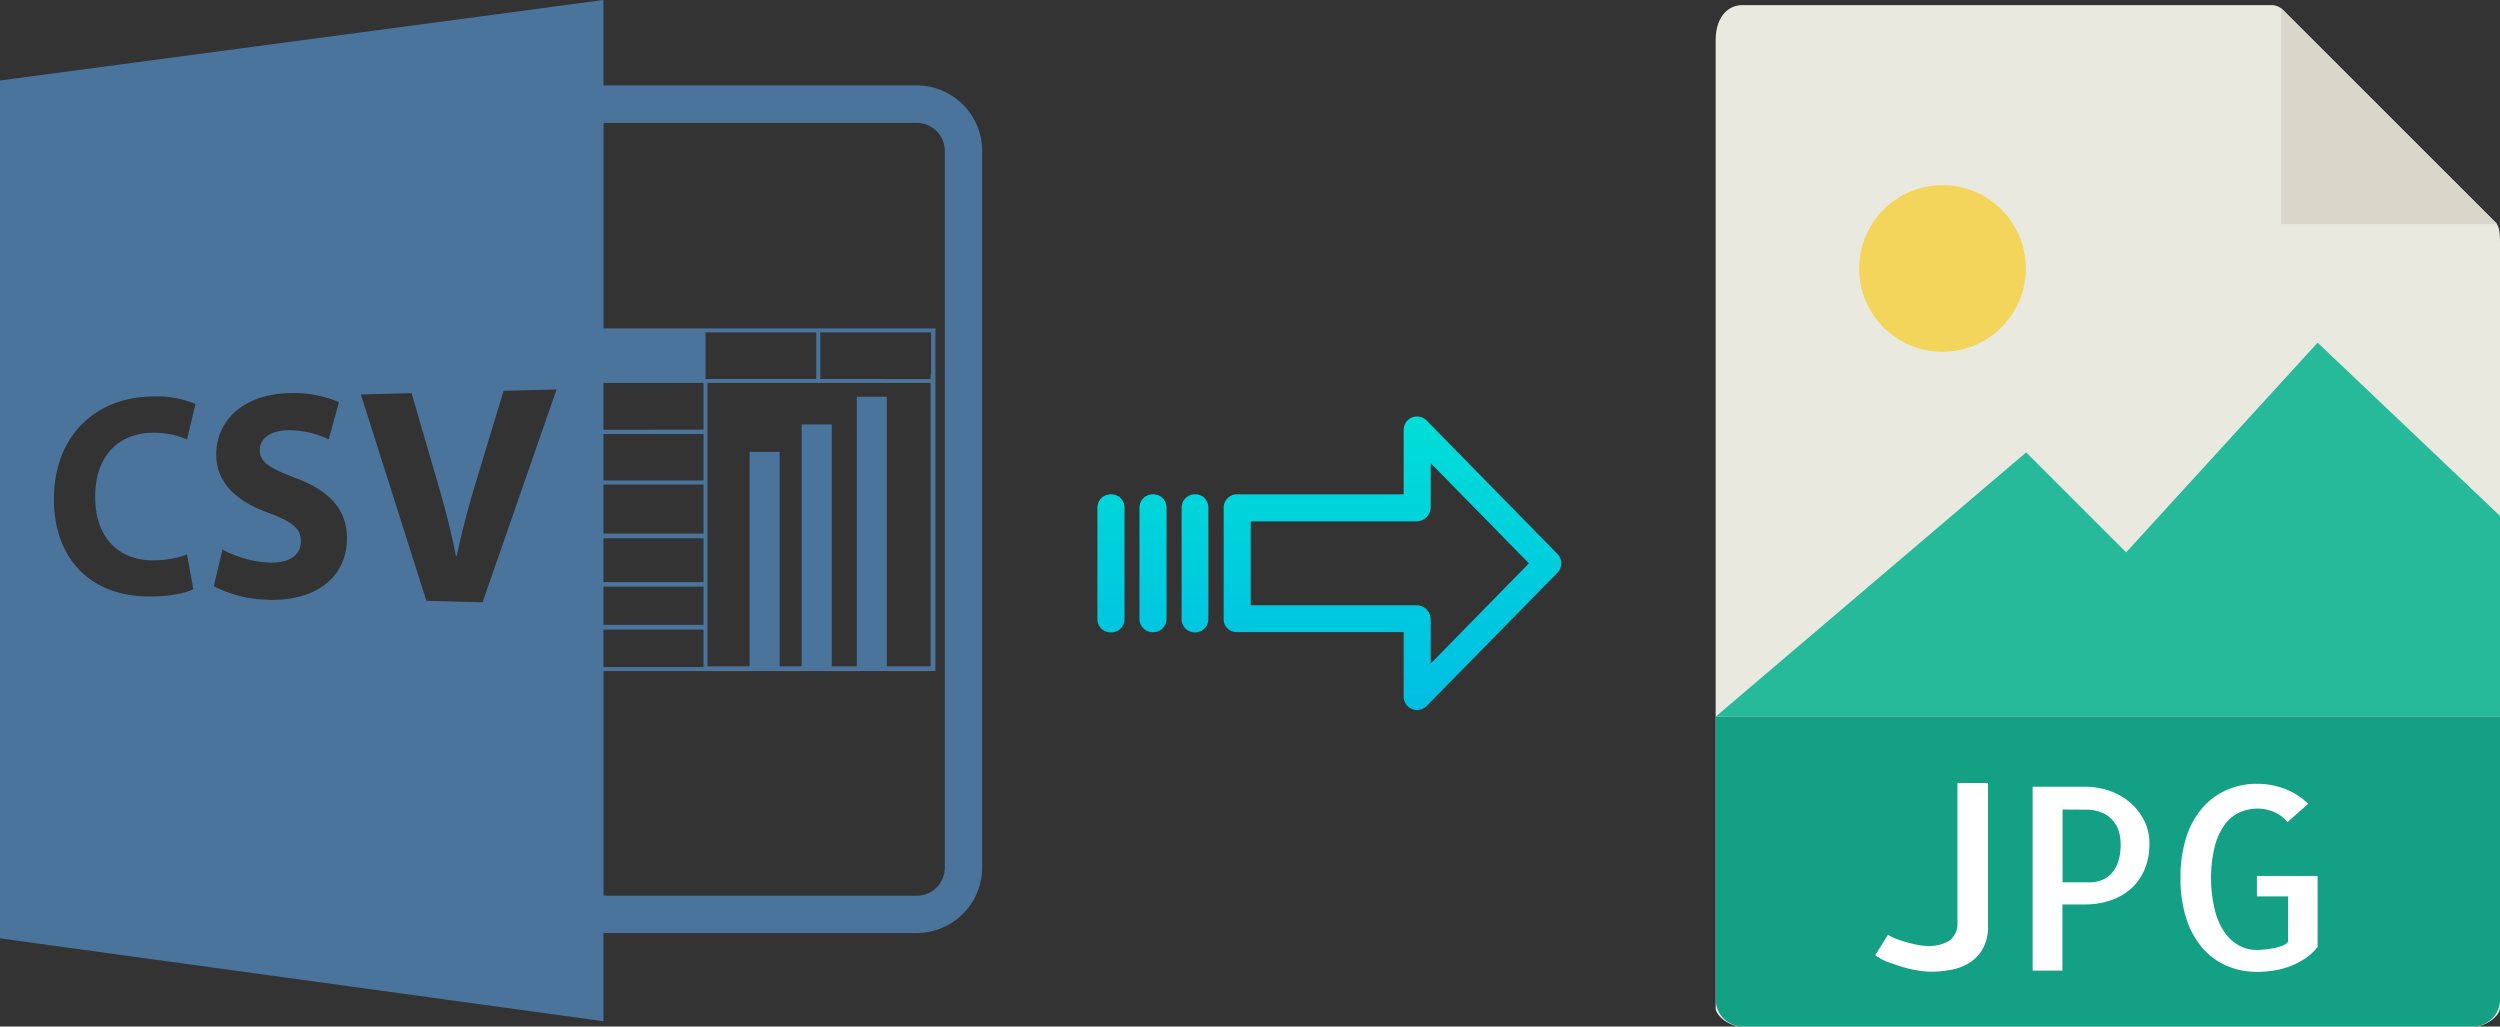
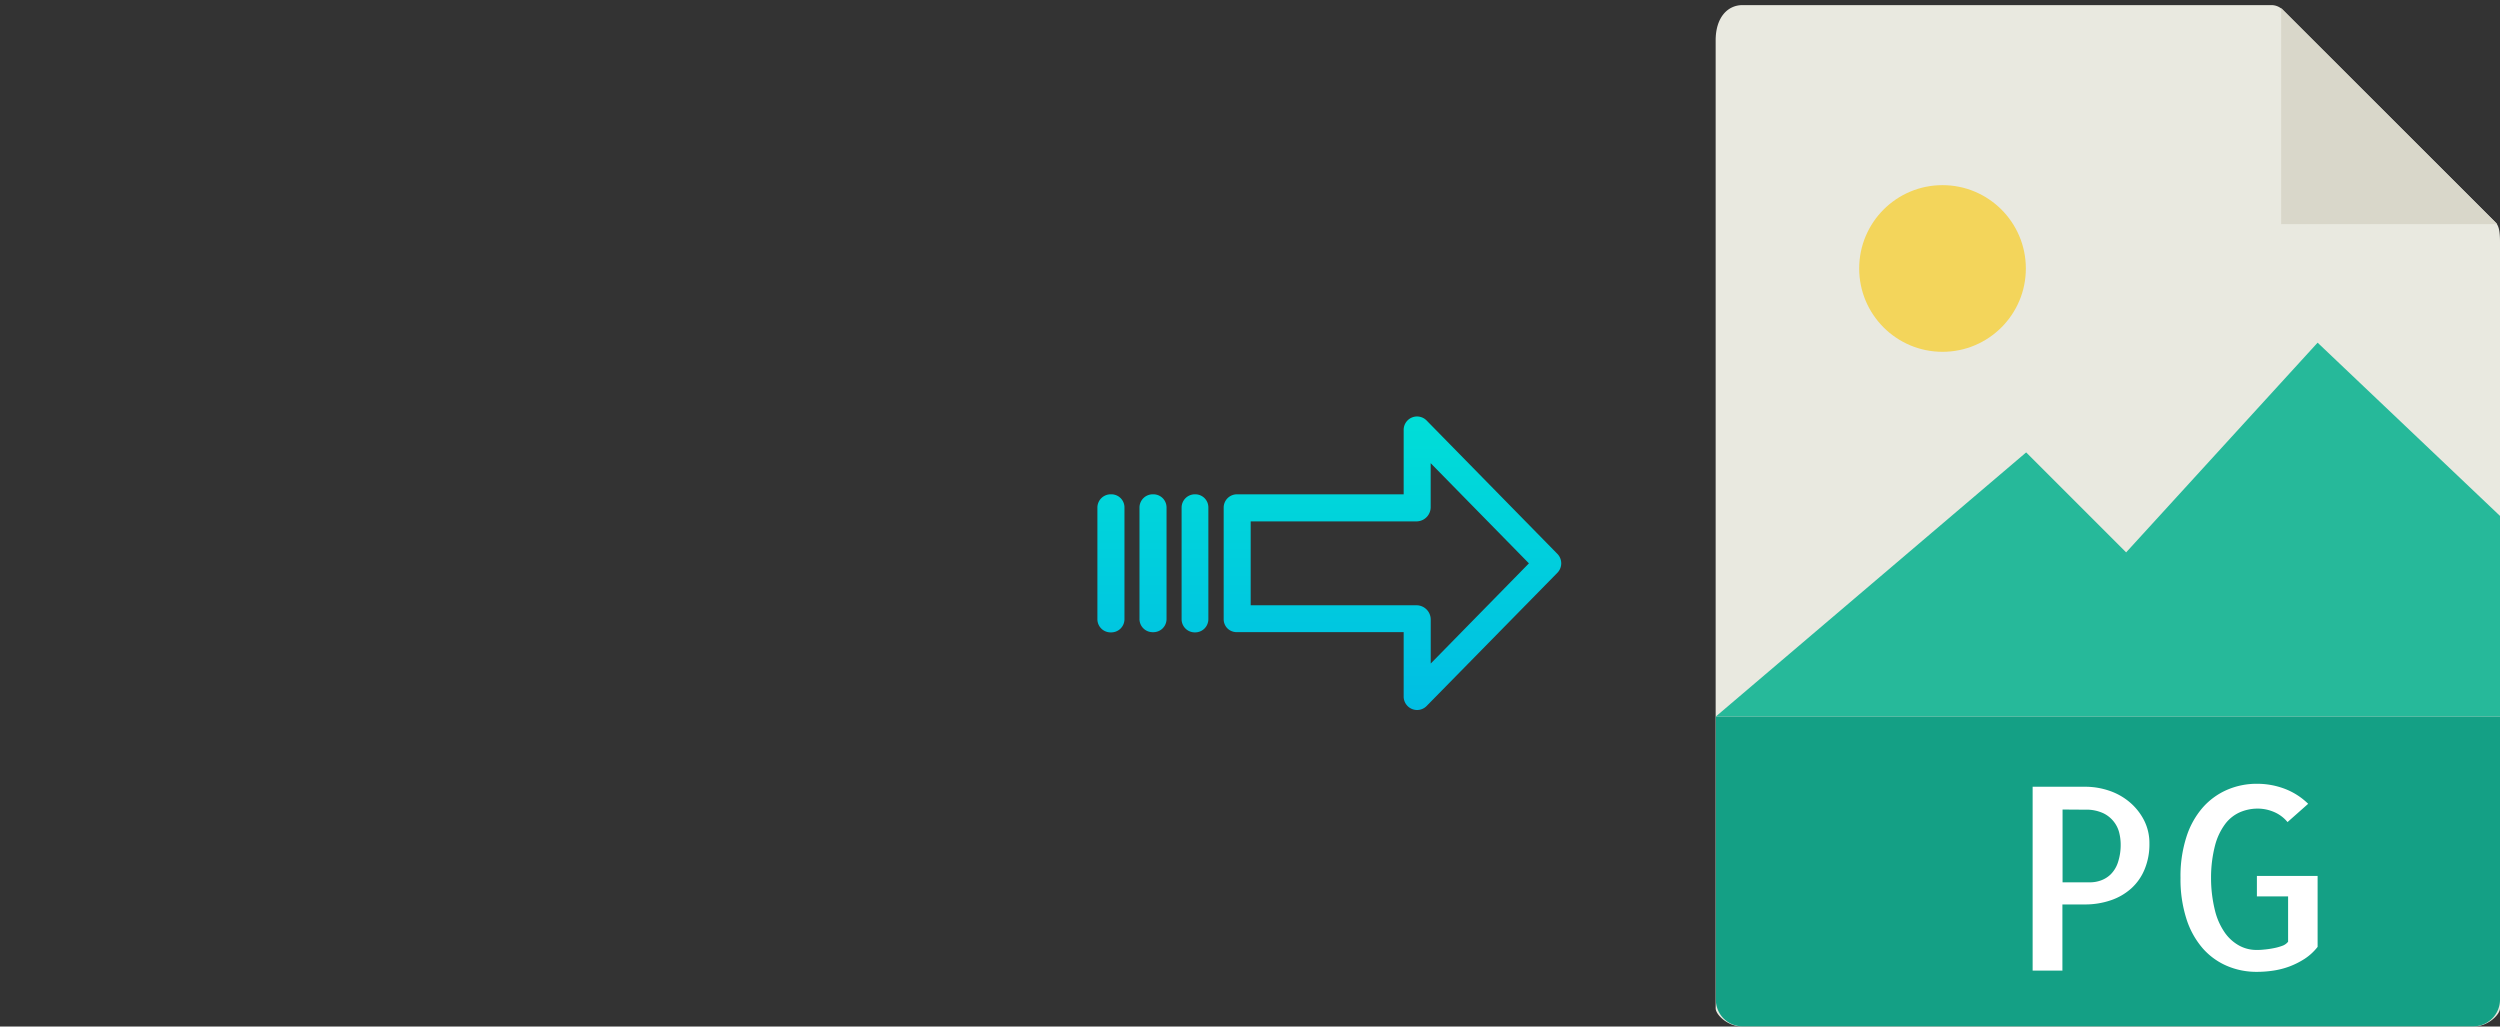
<svg xmlns="http://www.w3.org/2000/svg" xmlns:xlink="http://www.w3.org/1999/xlink" viewBox="0 0 489.61 201.04">
  <rect x="0" y="0" width="489.61" height="201.04" fill="#333333" stroke="none" />
  <defs>
    <style>.cls-1{fill:#e9e9e0;}.cls-2{fill:#d9d7ca;}.cls-3{fill:#f3d55b;}.cls-4{fill:#26b99a;}.cls-5{fill:#14a085;}.cls-6{fill:#fff;}.cls-7{fill:#4a749b;}.cls-8{fill:url(#linear-gradient);}.cls-9{fill:url(#linear-gradient-2);}.cls-10{fill:url(#linear-gradient-3);}.cls-11{fill:url(#linear-gradient-4);}</style>
    <linearGradient id="linear-gradient" x1="272.7" y1="137.18" x2="272.7" y2="17.98" gradientTransform="matrix(1, 0, 0, -1, 0, 188.67)" gradientUnits="userSpaceOnUse">
      <stop offset="0" stop-color="#00efd1" />
      <stop offset="1" stop-color="#00acea" />
    </linearGradient>
    <linearGradient id="linear-gradient-2" x1="234.05" y1="137.18" x2="234.05" y2="17.98" xlink:href="#linear-gradient" />
    <linearGradient id="linear-gradient-3" x1="225.8" y1="137.18" x2="225.8" y2="17.98" xlink:href="#linear-gradient" />
    <linearGradient id="linear-gradient-4" x1="217.56" y1="137.18" x2="217.56" y2="17.98" xlink:href="#linear-gradient" />
  </defs>
  <title>csv to jpg</title>
  <g id="Layer_2" data-name="Layer 2">
    <g id="Layer_5_Image" data-name="Layer 5 Image">
      <path class="cls-1" d="M444.91,1H341.26C338.37,1,336,3.38,336,7.92V197.47c0,1.23,2.33,3.57,5.22,3.57H484.38c2.89,0,5.23-2.34,5.23-3.57V47.39c0-2.49-.34-3.29-.92-3.88L447.13,2A3.14,3.14,0,0,0,444.91,1Z" />
      <polygon class="cls-2" points="446.75 1.58 446.75 43.9 489.07 43.9 446.75 1.58" />
      <circle class="cls-3" cx="380.43" cy="52.58" r="16.32" />
      <polygon class="cls-4" points="336.04 140.32 375.32 140.32 489.61 140.32 489.61 101.04 453.89 67.11 416.39 108.18 396.81 88.6 336.04 140.32" />
      <path class="cls-5" d="M484.38,201H341.26a5.22,5.22,0,0,1-5.22-5.23V140.33H489.61v55.48A5.23,5.23,0,0,1,484.38,201Z" />
-       <path class="cls-6" d="M389.34,153.36v28a8.93,8.93,0,0,1-.93,4.27,7.6,7.6,0,0,1-2.49,2.78,10,10,0,0,1-3.58,1.47,20.65,20.65,0,0,1-4.18.42,16.43,16.43,0,0,1-2.51-.23,20.45,20.45,0,0,1-3-.68c-1-.31-2-.66-3-1a10.92,10.92,0,0,1-2.39-1.32l2.49-4a7.64,7.64,0,0,0,1.39.71c.6.24,1.26.47,2,.68s1.47.4,2.25.56a10.93,10.93,0,0,0,2.19.24,7.47,7.47,0,0,0,4.13-1,4,4,0,0,0,1.64-3.39V153.36Z" />
      <path class="cls-6" d="M403.94,190.08h-5.86v-36h10.35a14.53,14.53,0,0,1,4.54.74,12.23,12.23,0,0,1,4,2.19,11.51,11.51,0,0,1,2.88,3.54,9.84,9.84,0,0,1,1.1,4.67,12.69,12.69,0,0,1-.93,5,10.29,10.29,0,0,1-2.59,3.74,11.49,11.49,0,0,1-4,2.34,15.49,15.49,0,0,1-5.17.83h-4.35v13Zm0-31.54V172.8h5.37a6.28,6.28,0,0,0,2.13-.37,5.28,5.28,0,0,0,1.93-1.2,5.87,5.87,0,0,0,1.41-2.32,10.87,10.87,0,0,0,.54-3.68,9.41,9.41,0,0,0-.25-2,5.69,5.69,0,0,0-1-2.19,5.84,5.84,0,0,0-2.12-1.76,7.91,7.91,0,0,0-3.61-.71Z" />
      <path class="cls-6" d="M453.89,171.53v13.91a10.54,10.54,0,0,1-2.51,2.32,15.84,15.84,0,0,1-2.93,1.49,15.66,15.66,0,0,1-3.18.83,21,21,0,0,1-3.24.25,14.6,14.6,0,0,1-5.93-1.18,13.25,13.25,0,0,1-4.74-3.46,16.36,16.36,0,0,1-3.17-5.76,25.42,25.42,0,0,1-1.15-8,25.05,25.05,0,0,1,1.15-8,16.26,16.26,0,0,1,3.17-5.74,13.56,13.56,0,0,1,4.76-3.49,14.52,14.52,0,0,1,5.91-1.2,15.18,15.18,0,0,1,5.47,1,13.33,13.33,0,0,1,4.54,2.92L448,161A6.94,6.94,0,0,0,445.3,159a8.08,8.08,0,0,0-3.13-.64,8.77,8.77,0,0,0-3.44.69,7.3,7.3,0,0,0-2.93,2.31,12.17,12.17,0,0,0-2,4.23,25.09,25.09,0,0,0-.78,6.34,26.42,26.42,0,0,0,.76,6.35,13,13,0,0,0,1.95,4.39,8.35,8.35,0,0,0,2.84,2.54,7,7,0,0,0,3.34.83c.36,0,.84,0,1.44-.07a16.38,16.38,0,0,0,1.81-.25,10.72,10.72,0,0,0,1.73-.46,2.5,2.5,0,0,0,1.22-.83v-8.88H442v-4h11.91Z" />
      <g id="Layer_5_Image-2" data-name="Layer 5 Image">
-         <path class="cls-7" d="M118.18,182.73h61.35a12.85,12.85,0,0,0,12.82-12.8V29.56a12.85,12.85,0,0,0-12.84-12.84H118.18V0L0,15.77v168L118.18,200Zm0-59.43h19.6v7.34h-19.6Zm0-.92V114.9h19.6v7.48Zm0-8.39v-8.58h19.6V114Zm0-9.5v-9.6h19.6v9.6Zm0-10.39V85h19.6v9.1Zm0-9.93V75h19.6v9.14Zm.8-60.11h60.55a5.51,5.51,0,0,1,5.5,5.5V169.93a5.51,5.51,0,0,1-5.5,5.5H119a5.29,5.29,0,0,1-.8-.08V131.42h65V73.32h0v-9h-65V24.14a5.29,5.29,0,0,1,.8-.08ZM182.25,75v55.5h-8.57V77.7H167.8v52.8h-4.9V83.13H157V130.5h-4.31v-42h-5.88v42h-8.27V75Zm-21.6-.78V65.1h21.7v8.22h-.09v.92Zm-.79,0H138.17V65.1h21.69v9.12Zm-130,35.51a19,19,0,0,0,6.77-1.13l1.23,6.8c-1.5.76-4.87,1.52-9.21,1.41-12-.32-18.09-8.45-18.09-19,0-12.63,8.29-19.88,18.88-20.15a19.73,19.73,0,0,1,8.85,1.47l-1.66,6.93a16.29,16.29,0,0,0-6.82-1.31c-6.32.11-11.17,4.24-11.17,12.57,0,7.52,4.12,12.32,11.22,12.43Zm22.57,7.71a23.79,23.79,0,0,1-10.55-2.63l1.69-7.2a21,21,0,0,0,9.36,2.58c3.94.06,6-1.6,6-4.18s-1.82-3.88-6.39-5.59C46.35,98.16,42.35,94.6,42.35,89c0-6.59,5.27-11.78,14.17-12a22.67,22.67,0,0,1,9.86,1.75l-2,7.3a17.84,17.84,0,0,0-8-1.78c-3.72.06-5.51,1.83-5.51,3.86,0,2.5,2.12,3.58,7,5.48,6.82,2.57,10.08,6.24,10.08,11.87,0,6.7-5,12.26-15.49,12Zm42.08.51-11-.28L70.67,77.25,80.6,77l5,17.15C87,99,88.29,103.7,89.27,108.82h.19c1.05-4.92,2.35-9.8,3.78-14.51l5.38-17.77L109,76.28Z" />
-       </g>
+         </g>
    </g>
    <g id="Layer_3" data-name="Layer 3">
      <path class="cls-8" d="M279.4,82.36a2.62,2.62,0,0,0-4.5,1.86V96.81H242.3a2.6,2.6,0,0,0-2.65,2.55v0l0,21.95a2.55,2.55,0,0,0,.78,1.8,2.59,2.59,0,0,0,1.87.69H274.9v12.6a2.63,2.63,0,0,0,1.63,2.45,2.57,2.57,0,0,0,1,.2,2.61,2.61,0,0,0,1.88-.8L305,112.18a2.65,2.65,0,0,0,0-3.71Zm.8,47.59v-8.63a2.8,2.8,0,0,0-2.69-2.78H244.94V102.11h32.56a2.79,2.79,0,0,0,2.69-2.77V90.71l19.24,19.62Z" />
      <path class="cls-9" d="M234.06,96.81h0a2.6,2.6,0,0,0-2.65,2.55v21.93a2.58,2.58,0,0,0,2.58,2.56H234a2.59,2.59,0,0,0,2.65-2.54V99.37a2.56,2.56,0,0,0-2.58-2.56Z" />
      <path class="cls-10" d="M225.81,96.81h0a2.6,2.6,0,0,0-2.65,2.55v0l0,21.89a2.58,2.58,0,0,0,2.59,2.56h.06a2.58,2.58,0,0,0,2.65-2.54V99.37a2.57,2.57,0,0,0-2.58-2.56Z" />
      <path class="cls-11" d="M217.57,96.81h0a2.6,2.6,0,0,0-2.65,2.55v21.93a2.58,2.58,0,0,0,2.58,2.56h.07a2.59,2.59,0,0,0,2.65-2.54V99.37a2.56,2.56,0,0,0-2.58-2.56Z" />
    </g>
  </g>
</svg>